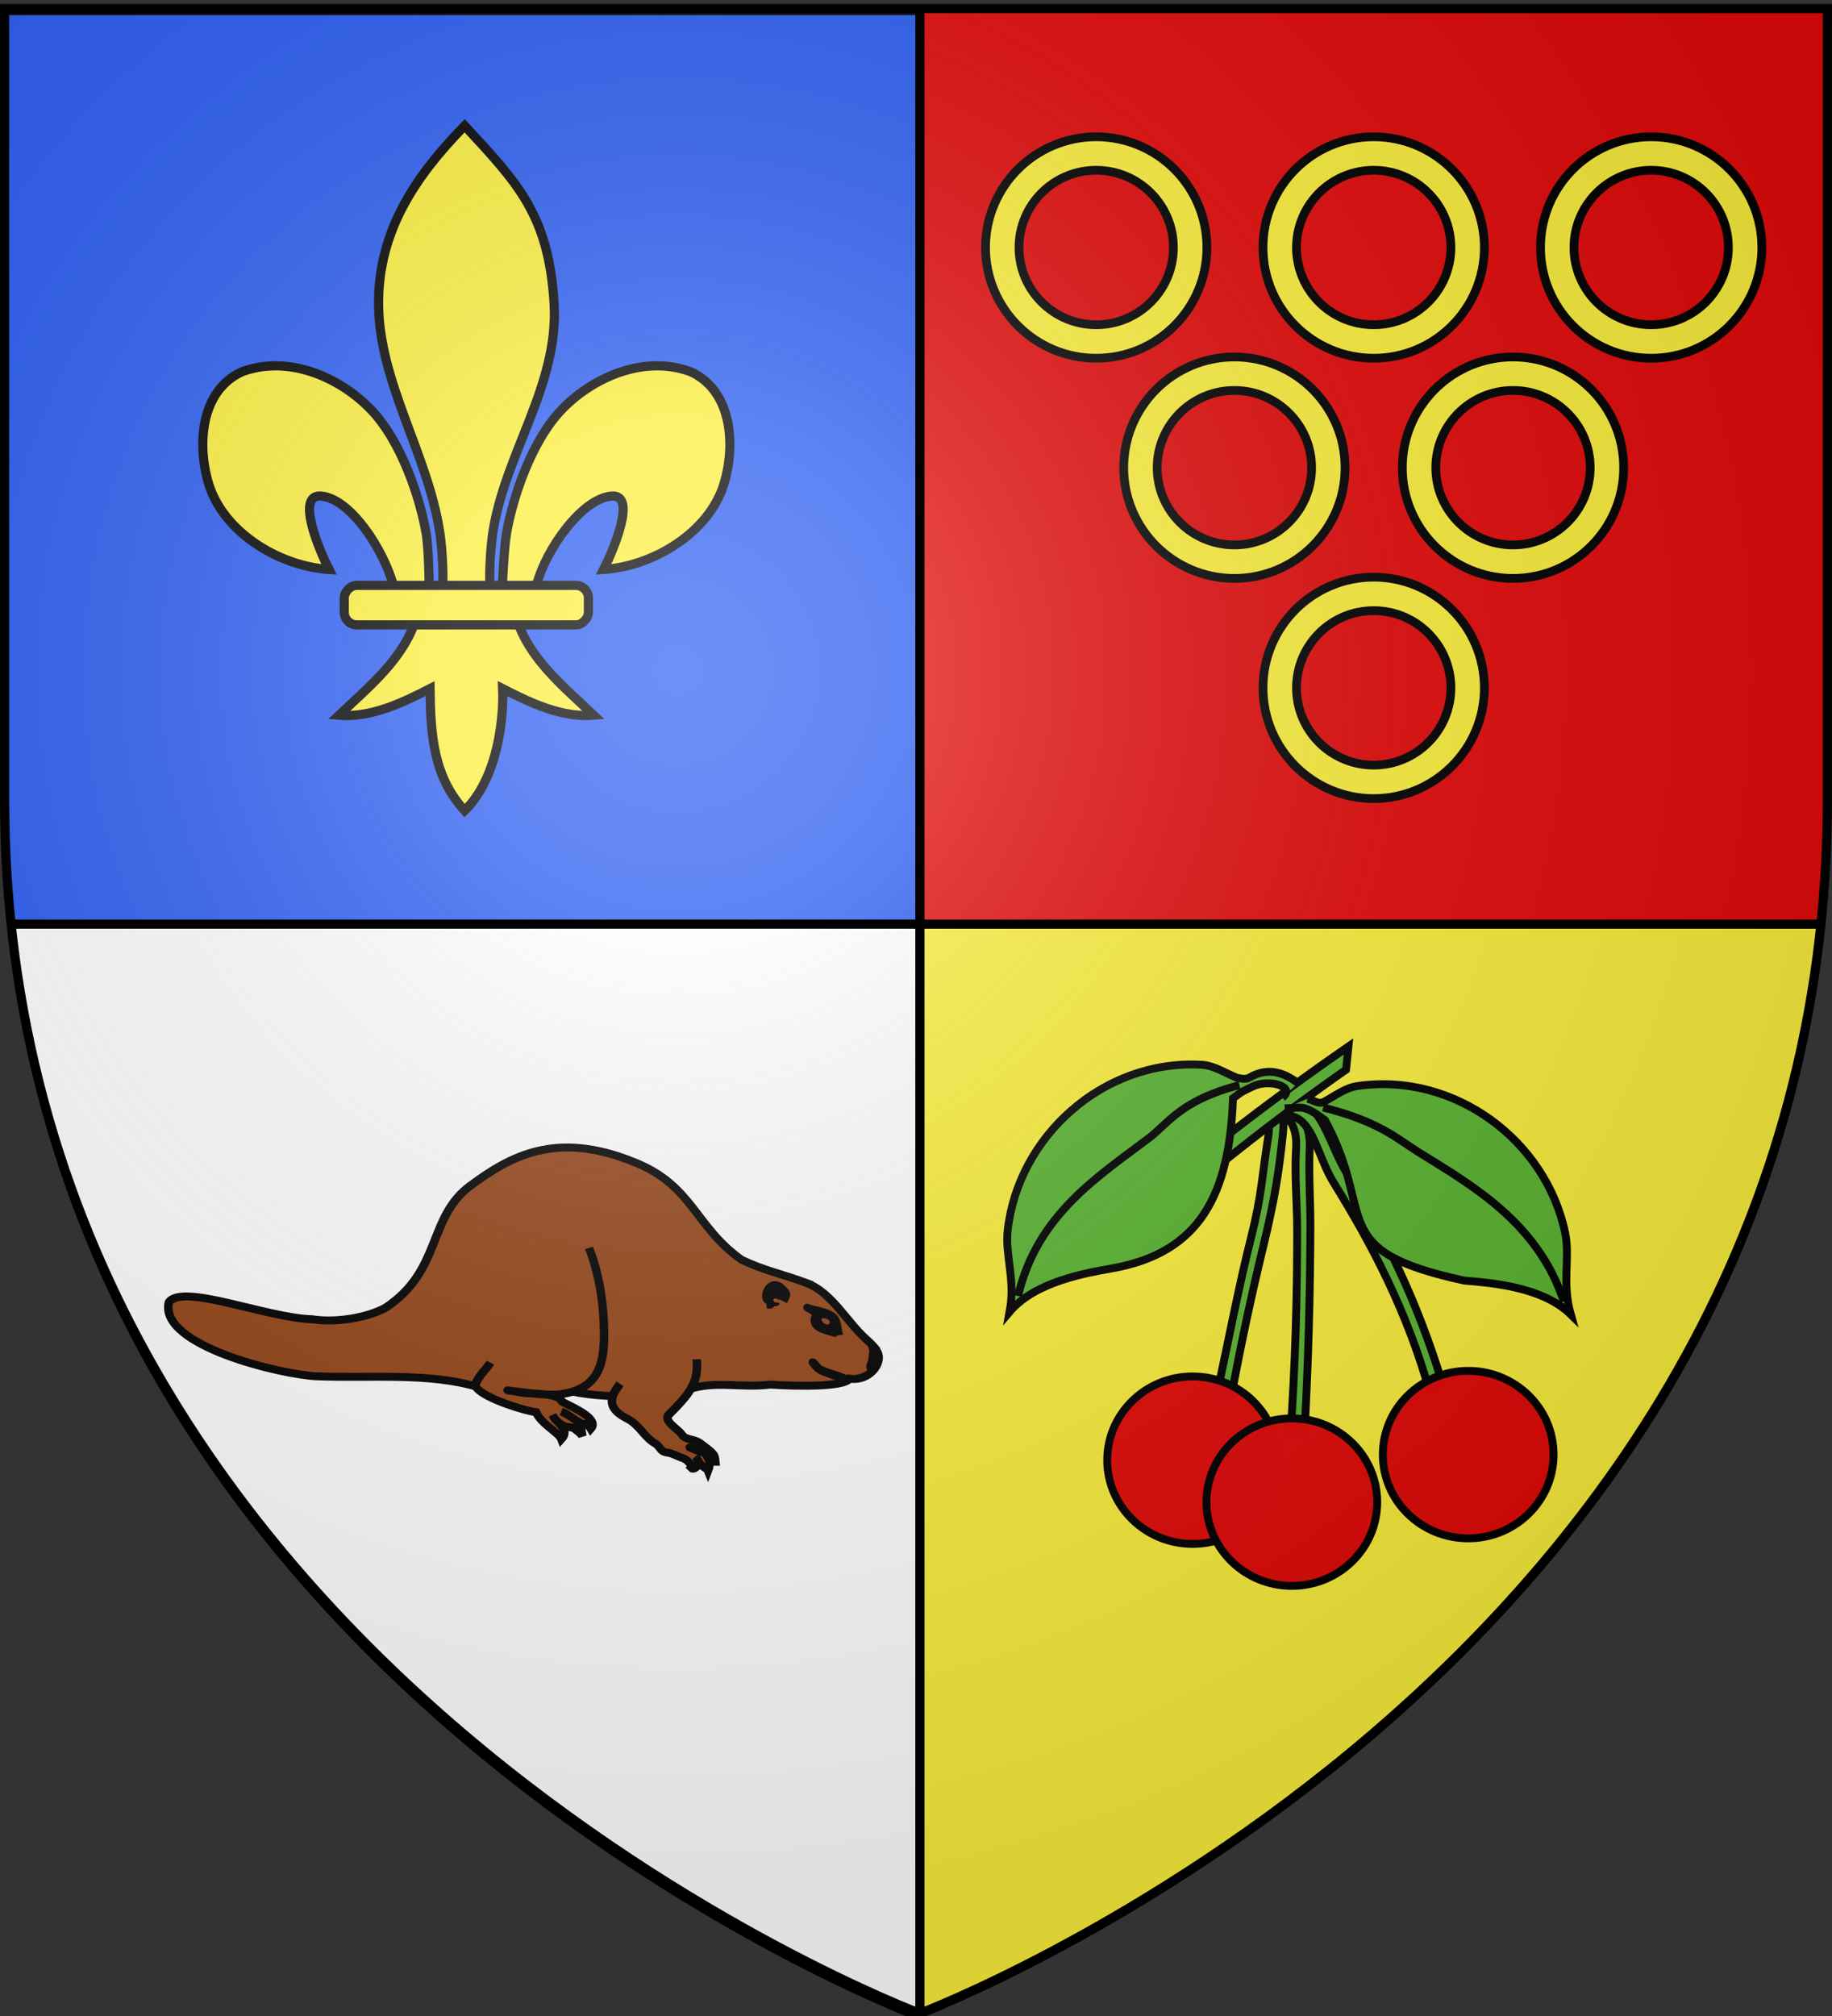
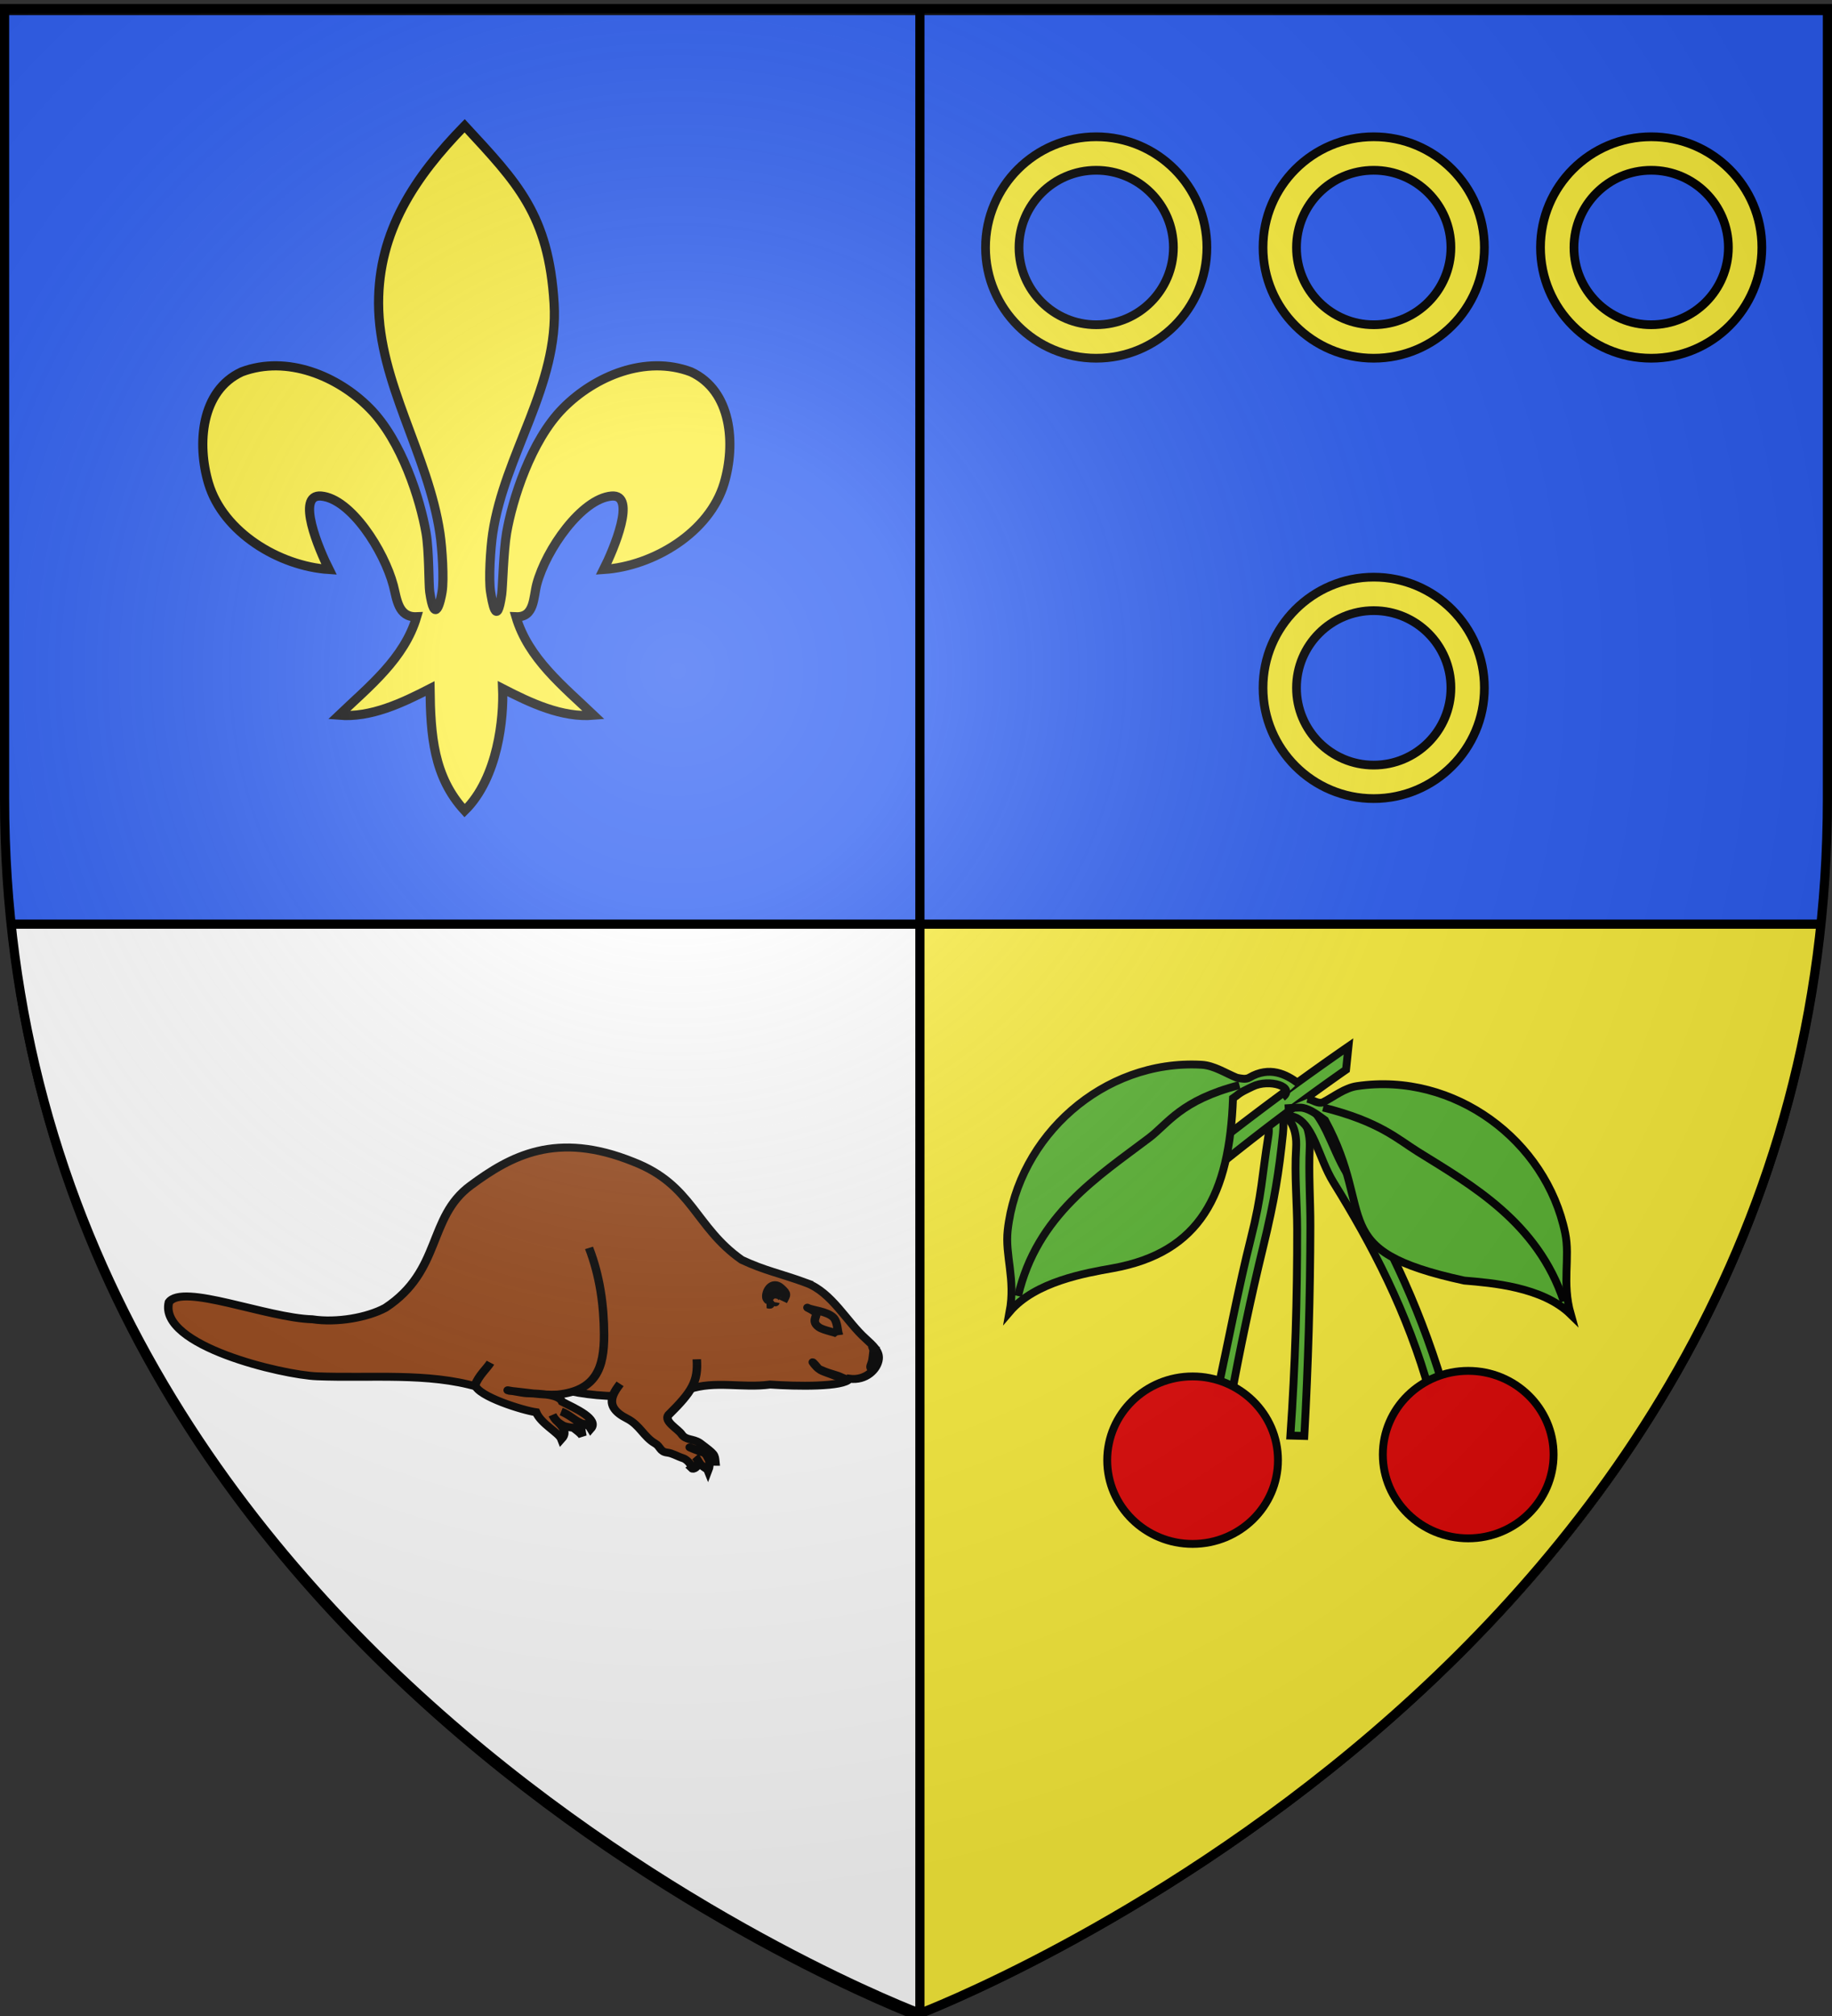
<svg xmlns="http://www.w3.org/2000/svg" xmlns:xlink="http://www.w3.org/1999/xlink" width="600" height="660" version="1.0">
  <rect width="100%" height="100%" fill="#333333" stroke="none" />
  <defs>
    <radialGradient xlink:href="#a" id="b" cx="221.445" cy="226.331" r="300" fx="221.445" fy="226.331" gradientTransform="matrix(1.353 0 0 1.349 -77.63 -85.747)" gradientUnits="userSpaceOnUse" />
    <linearGradient id="a">
      <stop offset="0" style="stop-color:white;stop-opacity:.314" />
      <stop offset=".19" style="stop-color:white;stop-opacity:.251" />
      <stop offset=".6" style="stop-color:#6b6b6b;stop-opacity:.125" />
      <stop offset="1" style="stop-color:black;stop-opacity:.125" />
    </linearGradient>
  </defs>
  <g style="display:inline">
    <path d="M300 660.027s298.5-112.32 298.5-397.772V3.703H1.5v258.552C1.5 547.706 300 660.027 300 660.027z" style="fill:#2b5df2;fill-opacity:1;fill-rule:evenodd;stroke:#000;stroke-width:2.5;stroke-linecap:butt;stroke-linejoin:miter;stroke-miterlimit:4;stroke-dasharray:none;stroke-opacity:1" />
-     <path d="M595.285 302.858c1.271-12.726 3.215-27.11 3.215-40.603V3.703H301.277l.638 299.488 293.37-.333z" style="fill:#e20909;fill-opacity:1;fill-rule:evenodd;stroke:none;stroke-width:1px;stroke-linecap:butt;stroke-linejoin:miter;stroke-opacity:1" />
    <path d="m301.277 660.027-.002-356.722-296.71-.699c24.69 257.617 296.712 357.42 296.712 357.42z" style="fill:#fff;fill-opacity:1;fill-rule:evenodd;stroke:none;stroke-width:1px;stroke-linecap:butt;stroke-linejoin:miter;stroke-opacity:1" />
    <path d="m299.884 660.027.002-356.722 296.71-.699c-24.69 257.617-296.712 357.42-296.712 357.42z" style="fill:#fcef3c;fill-opacity:1;fill-rule:evenodd;stroke:none;stroke-width:1px;stroke-linecap:butt;stroke-linejoin:miter;stroke-opacity:1" />
  </g>
  <g style="display:inline">
    <g style="stroke:#000;stroke-width:5.099;stroke-miterlimit:4;stroke-dasharray:none;stroke-opacity:1;display:inline" transform="matrix(.588 0 0 .588 180.458 470.443)">
      <path d="M-48.097-730.047C-18.635-698.2-1.31-680.639 1.716-631.226c2.8 45.728-27.63 83.959-34.188 128.188-1.244 8.39-2.311 25.513-1.187 32.458.832 5.143 3.392 20.855 6.187 1.414.575-3.999.987-24.06 2.75-34.247 3.212-18.561 13.498-51.199 31.344-69.281 17.838-18.075 46.104-29.799 71.312-20.344 22.84 10.538 25 40.3 18.5 62.062-8.138 27.256-39.24 46.12-67.125 47.97 5.526-10.927 18.75-42.114 4.407-40.876-16.603 1.433-36.463 29.681-41.633 49.06-1.947 7.297-1.16 18.627-11.586 18.159 6.875 23.228 26.28 38.598 43.281 54.812-17.722 1.474-35.255-6.867-50.719-14.812.654 15.925-2.437 49.567-21.156 67.937-17.375-18.916-18.956-41.986-19.281-67.937-15.463 7.945-32.996 16.286-50.719 14.812 17.001-16.214 36.407-31.584 43.281-54.812-10.425.468-11.052-10.155-13-17.453-5.17-19.377-23.616-48.333-40.218-49.766-14.344-1.238-1.12 29.949 4.406 40.875-27.884-1.848-58.986-20.713-67.125-47.969-6.499-21.762-4.34-51.524 18.5-62.062 25.208-9.455 53.474 2.27 71.312 20.344 17.846 18.082 28.132 50.72 31.344 69.281 1.763 10.187 1.468 28.834 2.043 32.833 2.796 19.441 6.062 5.143 6.895 0 1.124-6.945.056-24.069-1.188-32.458-6.559-44.23-34.109-84.015-34.187-128.188-.07-39.886 19.983-70.234 47.937-98.82z" style="fill:#fcef3c;fill-opacity:1;fill-rule:evenodd;stroke:#000;stroke-width:5.099;stroke-linecap:butt;stroke-linejoin:miter;stroke-miterlimit:4;stroke-dasharray:none;stroke-opacity:1" />
-       <rect width="136" height="22" x="-20.841" y="-474.154" rx="7.012" ry="7.012" style="fill:#fcef3c;fill-opacity:1;fill-rule:evenodd;stroke:#000;stroke-width:5.099;stroke-linejoin:round;stroke-miterlimit:4;stroke-dasharray:none;stroke-opacity:1" transform="scale(-1 1)" />
    </g>
    <g style="stroke:#000;stroke-width:3;stroke-miterlimit:4;stroke-dasharray:none;stroke-opacity:1;display:inline">
      <g style="stroke:#000;stroke-width:3;stroke-miterlimit:4;stroke-dasharray:none;stroke-opacity:1">
        <path d="M358.932 35.364c-20.997 0-38.036 17.039-38.036 38.036 0 20.996 17.04 38.036 38.036 38.036 20.997 0 38.036-17.04 38.036-38.036 0-20.997-17.04-38.036-38.036-38.036zm0 11.503c14.646 0 26.532 11.886 26.532 26.533 0 14.646-11.886 26.532-26.532 26.532S332.4 88.046 332.4 73.4c0-14.647 11.886-26.533 26.532-26.533zM454.294 35.364c-20.997 0-38.036 17.039-38.036 38.036 0 20.996 17.04 38.036 38.036 38.036 20.997 0 38.036-17.04 38.036-38.036 0-20.997-17.04-38.036-38.036-38.036zm0 11.503c14.646 0 26.532 11.886 26.532 26.533 0 14.646-11.886 26.532-26.532 26.532S427.762 88.046 427.762 73.4c0-14.647 11.886-26.533 26.532-26.533zM549.655 35.364c-20.996 0-38.036 17.039-38.036 38.036 0 20.996 17.04 38.036 38.036 38.036 20.997 0 38.037-17.04 38.037-38.036 0-20.997-17.04-38.036-38.037-38.036zm0 11.503c14.647 0 26.533 11.886 26.533 26.533 0 14.646-11.886 26.532-26.533 26.532-14.646 0-26.532-11.886-26.532-26.532 0-14.647 11.886-26.533 26.532-26.533z" style="fill:#fcef3c;fill-opacity:1;stroke:#000;stroke-width:3;stroke-miterlimit:4;stroke-dasharray:none;stroke-opacity:1" transform="matrix(.953 0 0 .953 16.958 11.08)" />
      </g>
      <g style="stroke:#000;stroke-width:3;stroke-miterlimit:4;stroke-dasharray:none;stroke-opacity:1">
-         <path d="M501.698 113.236c-20.997 0-38.036 17.04-38.036 38.036 0 20.997 17.04 38.036 38.036 38.036 20.997 0 38.036-17.04 38.036-38.036 0-20.997-17.04-38.036-38.036-38.036zm0 11.504c14.646 0 26.532 11.886 26.532 26.532s-11.886 26.532-26.532 26.532-26.532-11.886-26.532-26.532 11.886-26.532 26.532-26.532zM405.953 113.236c-20.996 0-38.036 17.04-38.036 38.036 0 20.997 17.04 38.036 38.036 38.036 20.997 0 38.037-17.04 38.037-38.036 0-20.997-17.04-38.036-38.037-38.036zm0 11.504c14.647 0 26.533 11.886 26.533 26.532s-11.886 26.532-26.533 26.532c-14.646 0-26.532-11.886-26.532-26.532s11.886-26.532 26.532-26.532z" style="fill:#fcef3c;fill-opacity:1;stroke:#000;stroke-width:3;stroke-miterlimit:4;stroke-dasharray:none;stroke-opacity:1" transform="matrix(.953 0 0 .953 17.404 8.95)" />
-       </g>
+         </g>
      <path d="M454.294 186.64c-20.997 0-38.036 17.04-38.036 38.036 0 20.997 17.04 38.036 38.036 38.036 20.997 0 38.036-17.04 38.036-38.036 0-20.997-17.04-38.036-38.036-38.036zm0 11.504c14.646 0 26.532 11.886 26.532 26.532s-11.886 26.532-26.532 26.532-26.532-11.886-26.532-26.532 11.886-26.532 26.532-26.532z" style="fill:#fcef3c;fill-opacity:1;stroke:#000;stroke-width:3;stroke-miterlimit:4;stroke-dasharray:none;stroke-opacity:1" transform="matrix(.953 0 0 .953 16.958 11.08)" />
    </g>
    <path d="M935.08 366.293c1.89.622 3.003 3.163 2.347 9.394-1.545 14.686-3.065 24.79-7.666 43.714-4.46 18.342-8.624 37.962-12.142 57.128l-5.282-1.872c4.228-19.587 8.369-41.234 12.836-58.9 4.32-17.087 4.146-23.316 6.693-39.153.851-5.293-1.438-4.992-3.608-3.39" style="fill:#5ab532;fill-opacity:1;stroke:#000;stroke-width:3;stroke-miterlimit:4;stroke-dasharray:none;stroke-opacity:1;display:inline" transform="matrix(.859 0 0 .859 -385.07 48.387)" />
    <path d="M935.532 500.17c0 17.617-14.584 31.915-32.553 31.915-17.97 0-32.553-14.298-32.553-31.915 0-17.617 14.583-31.915 32.553-31.915s32.553 14.298 32.553 31.915z" style="fill:#e20909;fill-opacity:.995;stroke:#000;stroke-width:3;stroke-miterlimit:4;stroke-dasharray:none;stroke-opacity:1" transform="matrix(.859 0 0 .859 -385.07 48.387)" />
    <path d="M941.96 364.869c2.8 3.384 6.024 9.145 5.682 16.139-.484 9.916.27 19.94.248 30.014-.059 26.169-.828 52.808-2.309 79.918l-5.313-.138c1.833-26.402 2.615-52.54 2.582-78.474-.012-10.36-1.056-20.72-.412-30.986.498-7.953-2.725-11.771-4.847-12.379" style="fill:#5ab532;fill-opacity:1;stroke:#000;stroke-width:3;stroke-miterlimit:4;stroke-dasharray:none;stroke-opacity:1;display:inline" transform="matrix(.859 0 0 .859 -385.07 48.387)" />
-     <path d="M973.374 516.162c0 17.617-14.583 31.915-32.553 31.915s-32.553-14.298-32.553-31.915c0-17.617 14.584-31.915 32.553-31.915 17.97 0 32.553 14.298 32.553 31.915z" style="fill:#e20909;fill-opacity:.995;stroke:#000;stroke-width:3;stroke-miterlimit:4;stroke-dasharray:none;stroke-opacity:1" transform="matrix(.859 0 0 .859 -385.07 48.387)" />
    <path d="M942.298 362.11c4.372 1.367 8.146 5.322 11.692 12.629 2.602 5.362 4.758 11.148 7.83 16.163 13.848 22.617 26.721 48.14 36.396 80.101l-4.701 3.653c-8.622-31.02-22.153-56.686-36.796-80.327-2.914-4.705-4.78-10.307-7.085-15.511-5.134-11.59-9.836-9.57-12.434-9.79" style="fill:#5ab532;fill-opacity:1;stroke:#000;stroke-width:3;stroke-miterlimit:4;stroke-dasharray:none;stroke-opacity:1;display:inline" transform="matrix(.859 0 0 .859 -385.07 48.387)" />
    <path d="M1040.617 498.046c0 17.617-14.584 31.915-32.554 31.915-17.97 0-32.553-14.298-32.553-31.915 0-17.617 14.584-31.915 32.553-31.915 17.97 0 32.554 14.298 32.554 31.915z" style="fill:#e20909;fill-opacity:.995;stroke:#000;stroke-width:3;stroke-miterlimit:4;stroke-dasharray:none;stroke-opacity:1" transform="matrix(.859 0 0 .859 -385.07 48.387)" />
    <path d="m915.73 385.648.35-9.212a1034.128 1034.128 0 0 1 46.325-33.949l-.922 8.871c-15.737 10.98-30.953 22.442-45.752 34.29z" style="fill:#5ab532;fill-opacity:1;stroke:#000;stroke-width:3;stroke-miterlimit:4;stroke-dasharray:none;stroke-opacity:1;display:inline" transform="matrix(.859 0 0 .859 -385.07 48.387)" />
    <g style="stroke:#000;stroke-width:3;stroke-miterlimit:4;stroke-dasharray:none;stroke-opacity:1">
      <path d="M935.501 361.278c5.694-3.547-4.395-7.69-11.016-5.104-2.185.854-4.42 1.543-6.371 2.941l-1.403.814c-4.565 36.361-17.592 57.503-51.45 60.515-10.338.92-29.795 2.461-40.549 13.069 3.41-12.238.075-21.46 2.004-31.019 7.102-35.206 41.94-61.726 79.184-56.327 4.716.684 8.72 3.951 12.975 6.126 1.573.433 3.307 1.033 4.74.351 8.054-3.83 14.174.006 18.312 3.749" style="fill:#5ab532;fill-opacity:1;fill-rule:evenodd;stroke:#000;stroke-width:3;stroke-linecap:butt;stroke-linejoin:miter;stroke-miterlimit:4;stroke-dasharray:none;stroke-opacity:1;display:inline" transform="rotate(-5.043 1167.45 4690.128) scale(.859)" />
      <path d="M925.51 368.553c-22.804-3.817-28.33-12.168-36.115-17.047-20.51-12.854-45.169-25.453-55.03-55.626" style="fill:none;fill-rule:evenodd;stroke:#000;stroke-width:3;stroke-linecap:butt;stroke-linejoin:miter;stroke-miterlimit:4;stroke-dasharray:none;stroke-opacity:1" transform="scale(.859 -.859) rotate(5.042 9580.86 -5166.373)" />
    </g>
    <g style="stroke:#000;stroke-width:3;stroke-miterlimit:4;stroke-dasharray:none;stroke-opacity:1">
      <path d="M961.08 352.033c2.468-.926 5.32-2.07 6.585-2.182 3.171-.282 6.346 1.056 9.415 2.092 29.543 29.34 13.839 47.538 68.442 43.247 10.158-2.136 29.218-6.336 42.598.674-6.831-10.711-6.33-20.505-10.963-29.086-17.062-31.604-58.121-46.81-92.17-30.782-4.312 2.03-7.188 6.322-10.625 9.644-1.765 1.219-3.74.171-6.088.417" style="fill:#5ab532;fill-opacity:1;fill-rule:evenodd;stroke:#000;stroke-width:3;stroke-linecap:butt;stroke-linejoin:miter;stroke-miterlimit:4;stroke-dasharray:none;stroke-opacity:1" transform="rotate(16.724 417.479 -1044.346) scale(.859)" />
      <path d="M975 347.5c22.187-1.046 30.647 3.375 39.517 5.771 23.366 6.313 51.399 12.605 69.632 38.59" style="fill:none;fill-rule:evenodd;stroke:#000;stroke-width:3;stroke-linecap:butt;stroke-linejoin:miter;stroke-miterlimit:4;stroke-dasharray:none;stroke-opacity:1" transform="rotate(16.724 417.479 -1044.346) scale(.859)" />
    </g>
    <g style="fill:#964618;fill-opacity:1;stroke:#000;stroke-width:5.902;stroke-miterlimit:4;stroke-dasharray:none;stroke-opacity:1;display:inline">
      <path d="M-546.63 922.588c19.032.224 29.836 2.47 47.443.997 38.857-10.589 50.906-39.298 95.233-39.718 57.685-1.38 80.611 28.223 98.837 59.599 19.469 33.515-3.637 66.595 23.115 107.433 9.175 11.67 27.453 23.464 44.16 27.338 29.81 11.178 93.263 8.93 96.875 26.028-4.537 33.11-92.15 20.541-114.494 12.496-35.007-12.605-70.868-32.243-106.737-35.025-5.516-18.492-17.478-17.359-34.515-19.588-33.427 1.046-67.34-11.5-101.619-34.272-15.122-13.538-34.063-14.777-51.425-24.945-17.246-5.613-48.316-17.633-49.623-25.001-11.071-2.695-15.649-13.936-13.67-21.522 1.478-5.66 7.207-7.886 13.38-10.55 16.863-6.809 34.009-23.495 53.04-23.27z" style="fill:#964618;fill-opacity:1;fill-rule:evenodd;stroke:#000;stroke-width:5.902;stroke-linecap:butt;stroke-linejoin:miter;stroke-miterlimit:4;stroke-dasharray:none;stroke-opacity:1" transform="matrix(-.441 -.167 -.164 .408 174.253 -47.729)" />
      <path d="M-536.572 941.5c-.463-5.422-1.303-6.396 4.964-8.875 6.266-2.48 8.61 3.89 7.445 8.875-1.164 4.986-4.194 2.367-4.964 5.424-.216.858 1.655.657 2.482.986" style="fill:#964618;fill-opacity:1;fill-rule:evenodd;stroke:#000;stroke-width:5.902;stroke-linecap:butt;stroke-linejoin:miter;stroke-miterlimit:4;stroke-dasharray:none;stroke-opacity:1" transform="matrix(-.441 -.167 -.164 .408 174.253 -47.729)" />
      <path d="M-531.873 944.238c-.122.581 4.837-1.477 3.89-5.215-.965-3.808-4.277-.608-6.321 0M-397.66 955.532c-14.134 16.495-24.489 36.06-32.142 56.404-8.846 23.481-9.125 41.143 14.298 53.965 9.83 4.771 21.394 6.843 32.315 10.181 5.129.635-9.107-1.868-11.598-2.784-10.512-3.854-21.376-7.694-25.379-3.527-10.425 1.241-28.401 2.18-25.4 11.239 1.34-1.12 1.65-1.182 4.157-1.959 1.163.539 2.503.74 3.944.6 5.193-.5 10.497-3.057 15.231-2.842-3.832.17-13.125 2.122-15.146 3.938-1.647 1.48-2.361 3.696-4.778 7.622 1.889-1.586 4.996-2.35 8.157-3.395 3.052.77 5.465 1.382 7.373 1.023 5.402-1.017 6.63-2.11 9.267-4.495-2.848 2.826-6.503 3.772-9.204 5.682-2.71 1.917-4.346 4.351-2.786 8.809 3.183-3.754 17.066-5.211 23.224-12.05 8.956 2.2 41.572 4.34 46.344-2.889.369-7.025-3.519-15.45-4.047-19.565M-495.957 1004.68c-6.72 15.02-5.412 23.651 3.83 46.278 1.426 5.764-9.78 7.174-13.405 9.893-4.423 3.317-8.438-.124-14.042 1.277-12.931 3.998-12.37 3.921-14.91 9.08 1.321.572 3.581.277 5.329-.944 3.616-2.526 4.582-2.447 5.074-2.353 1.701.325 11.615.074 9.613-.039-3.187-.18-6.383 0-9.575 0-2.436 0-2.809.975-5.67 3.49-1.442 1.268-2.402 5.545-2.402 7.851.953-1.126 4.932-.991 7.449-3.012 1.25-1.004 3.322-2.715 4.421-3.264-1.846.827-2.86 1.987-3.319 3.202-1.163 3.079 1.243 6.51 2.713 5.776-.637-1.036 4.423-4.916 8.037-4.73 4.602.239 8.098-.712 11.75.262 5.078 1.354 5.743-2.428 10.213-3.192 8.946-1.527 14.534-8.765 24.574-9.893 18.946-2.129 15.194-14.554 13.405-22.34M-607.847 952.076c0 1.432-1.805 5.94-1.805 9.31.116 6.167-2.632 3.566-2.74-2.437 0-3.42 1.81-3.454 4.545-6.873zM-598.085 979.149c5.505.648 11.012.638 16.596.638 5.037 0 4.882-1.164 8.936-3.191 3.616-1.808-3.179 2.615-4.842 2.63-4.353.04-3.155.45-11.715-.187-4.392-.326-2.35.052-8.975.11zM-581.01 949.947c1.762-2.146 4.044-8.555 7.659-10.373 5.718-2.874 15.914.54 19.308 0 1.096-.173-6.388.513-7.18 1.915-1.024 1.812 1.227 6.89-5.107 8.617-4.082 1.114-13.174-1.063-14.68-.16z" style="fill:#964618;fill-opacity:1;fill-rule:evenodd;stroke:#000;stroke-width:5.902;stroke-linecap:butt;stroke-linejoin:miter;stroke-miterlimit:4;stroke-dasharray:none;stroke-opacity:1" transform="matrix(-.441 -.167 -.164 .408 174.253 -47.729)" />
-       <path d="M-563.119 943.709c0 2.99-3.31 5.416-6.797 5.416-3.488 0-5.202-1.948-5.202-4.937 0-2.99 2.512-4.778 6-4.778s6 1.31 6 4.299z" style="fill:#964618;fill-opacity:1;stroke:#000;stroke-width:5.902;stroke-miterlimit:4;stroke-dasharray:none;stroke-opacity:1" transform="matrix(-.441 -.167 -.164 .408 174.253 -47.729)" />
    </g>
  </g>
  <g style="display:inline">
    <path d="M300 658.5s298.5-112.32 298.5-397.772V2.176H1.5v258.552C1.5 546.18 300 658.5 300 658.5z" style="opacity:1;fill:url(#b);fill-opacity:1;fill-rule:evenodd;stroke:none;stroke-width:1px;stroke-linecap:butt;stroke-linejoin:miter;stroke-opacity:1" />
  </g>
  <g style="display:inline">
    <path d="M301.277 659.138S1.5 546.818 1.5 261.366V2.815h597v258.551c0 285.452-297.223 397.772-297.223 397.772z" style="opacity:1;fill:none;fill-opacity:1;fill-rule:evenodd;stroke:#000;stroke-width:3;stroke-linecap:butt;stroke-linejoin:miter;stroke-miterlimit:4;stroke-dasharray:none;stroke-opacity:1" />
    <path d="M301.277 1.94v657.157M3.61 302.553h592.165" style="fill:none;fill-opacity:.75;fill-rule:evenodd;stroke:#000;stroke-width:3;stroke-linecap:butt;stroke-linejoin:miter;stroke-miterlimit:4;stroke-dasharray:none;stroke-opacity:1;display:inline" />
  </g>
</svg>